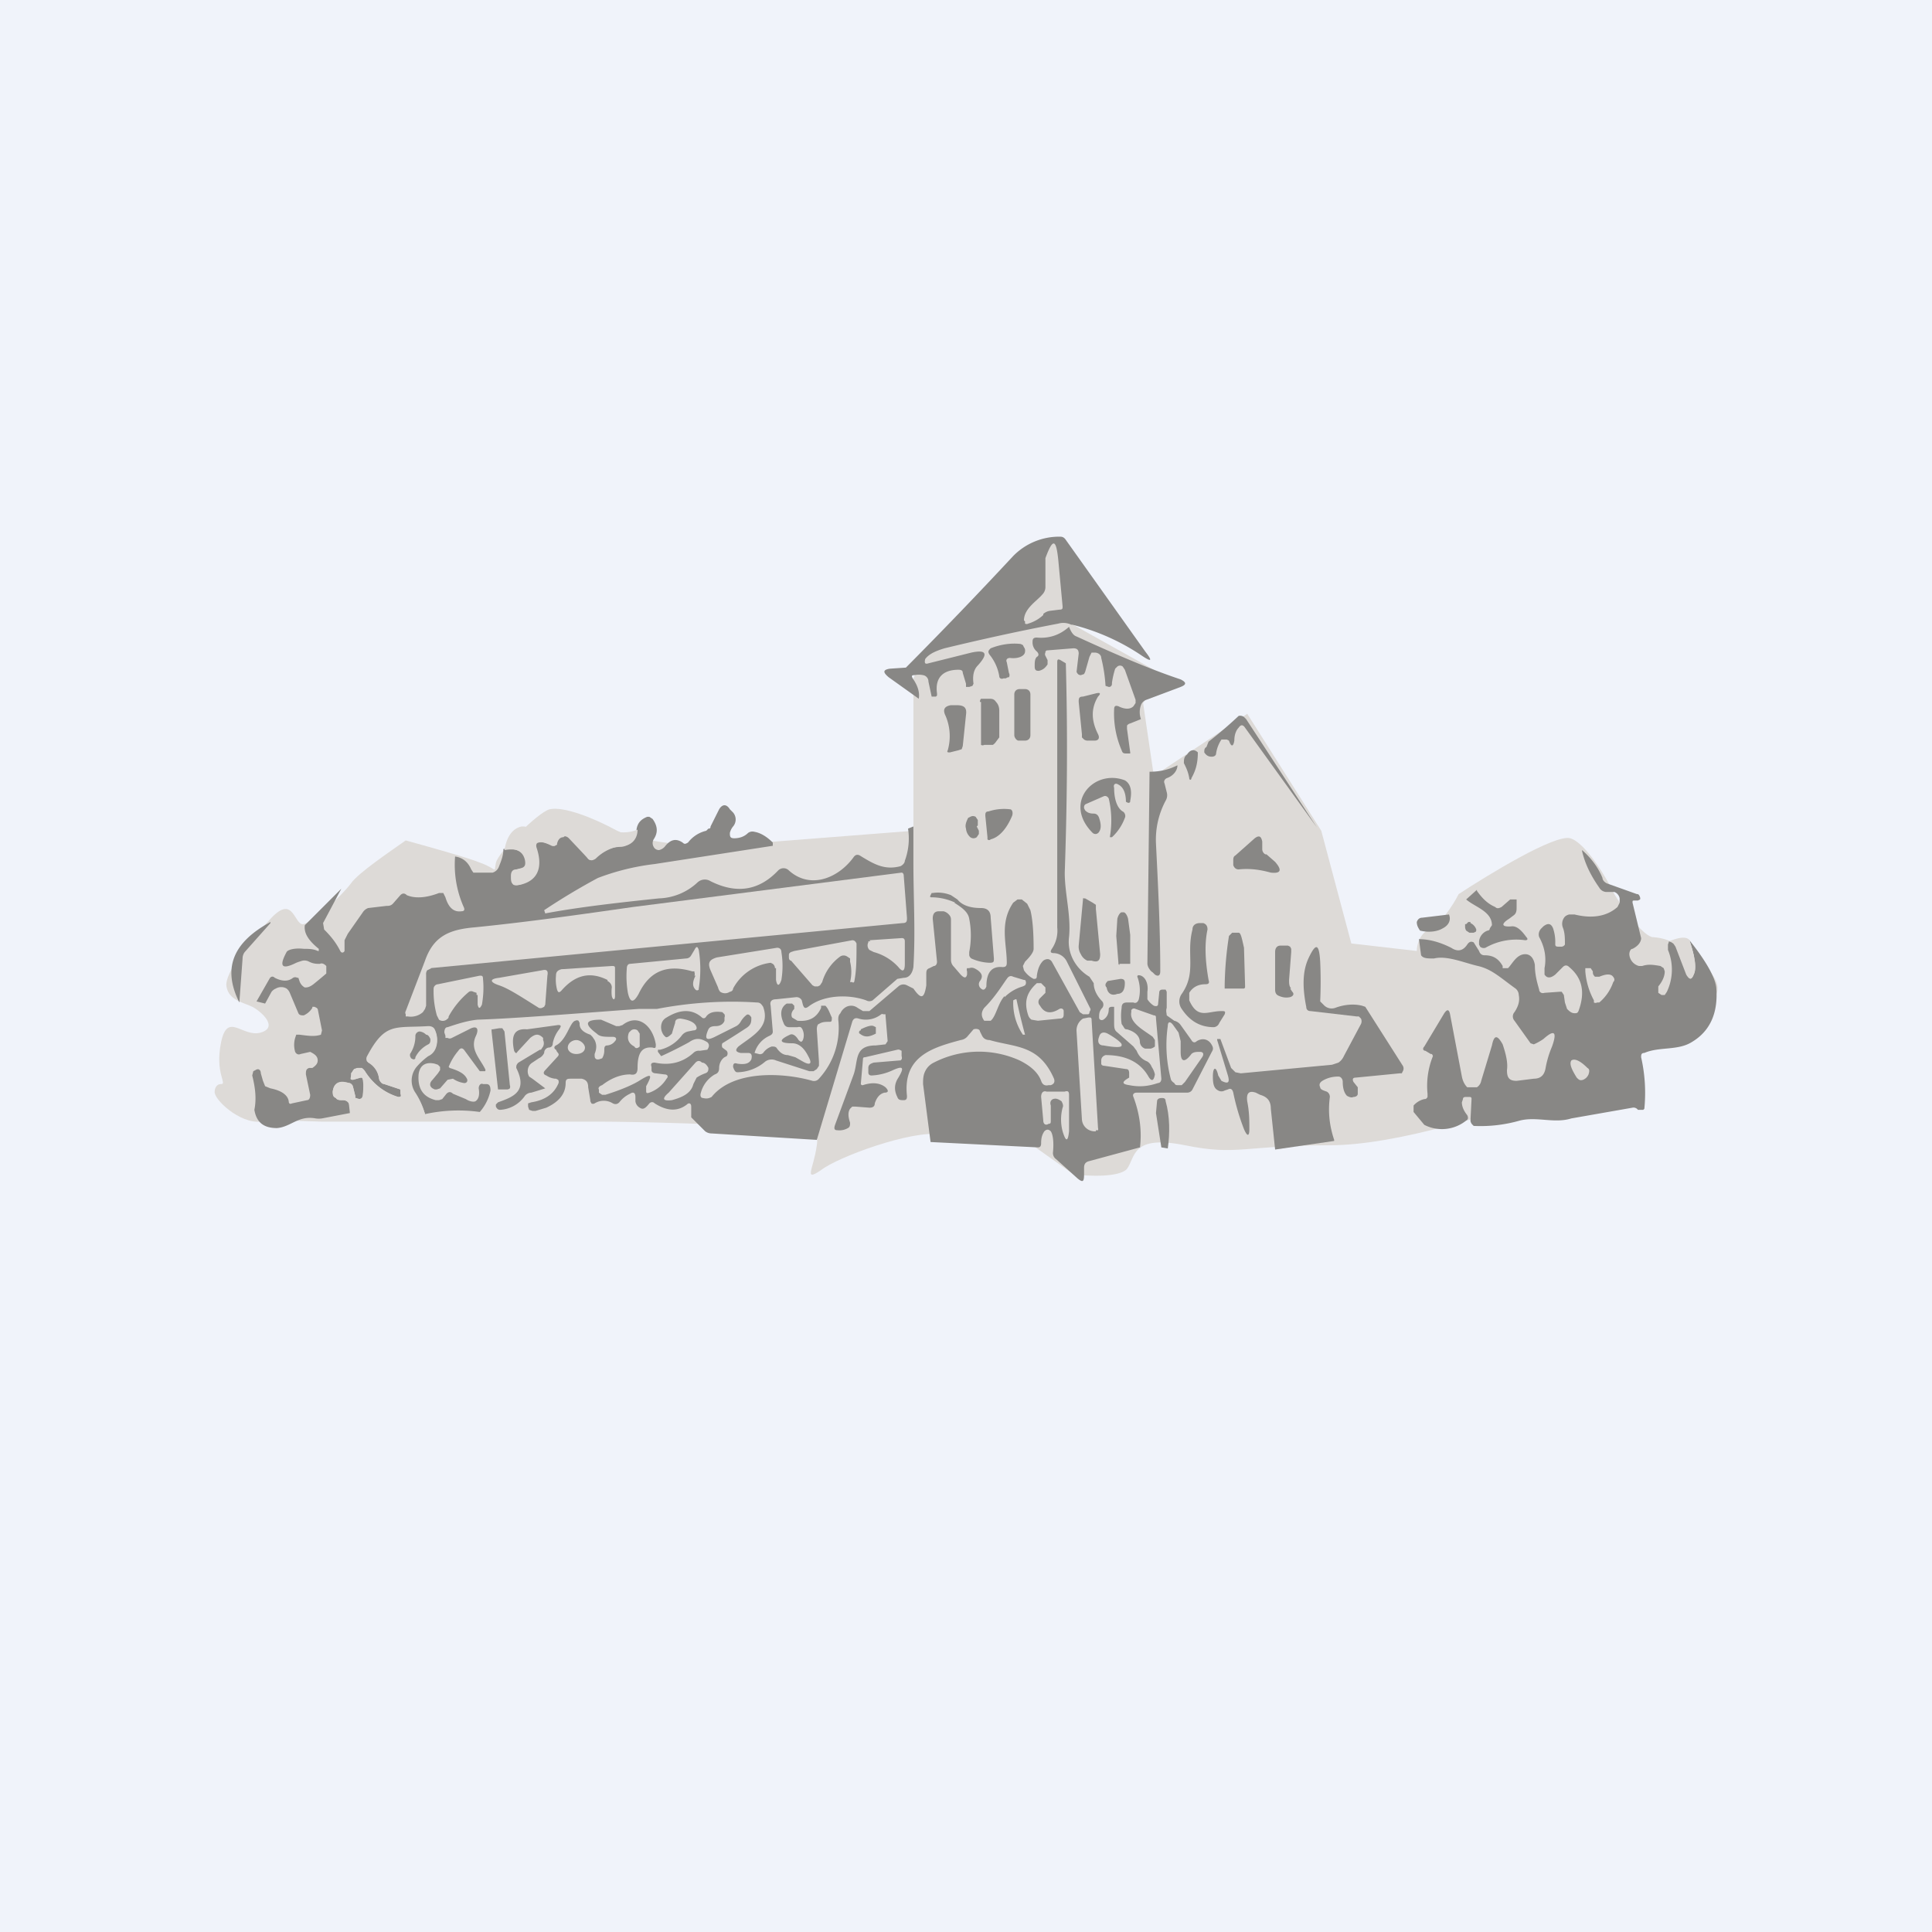
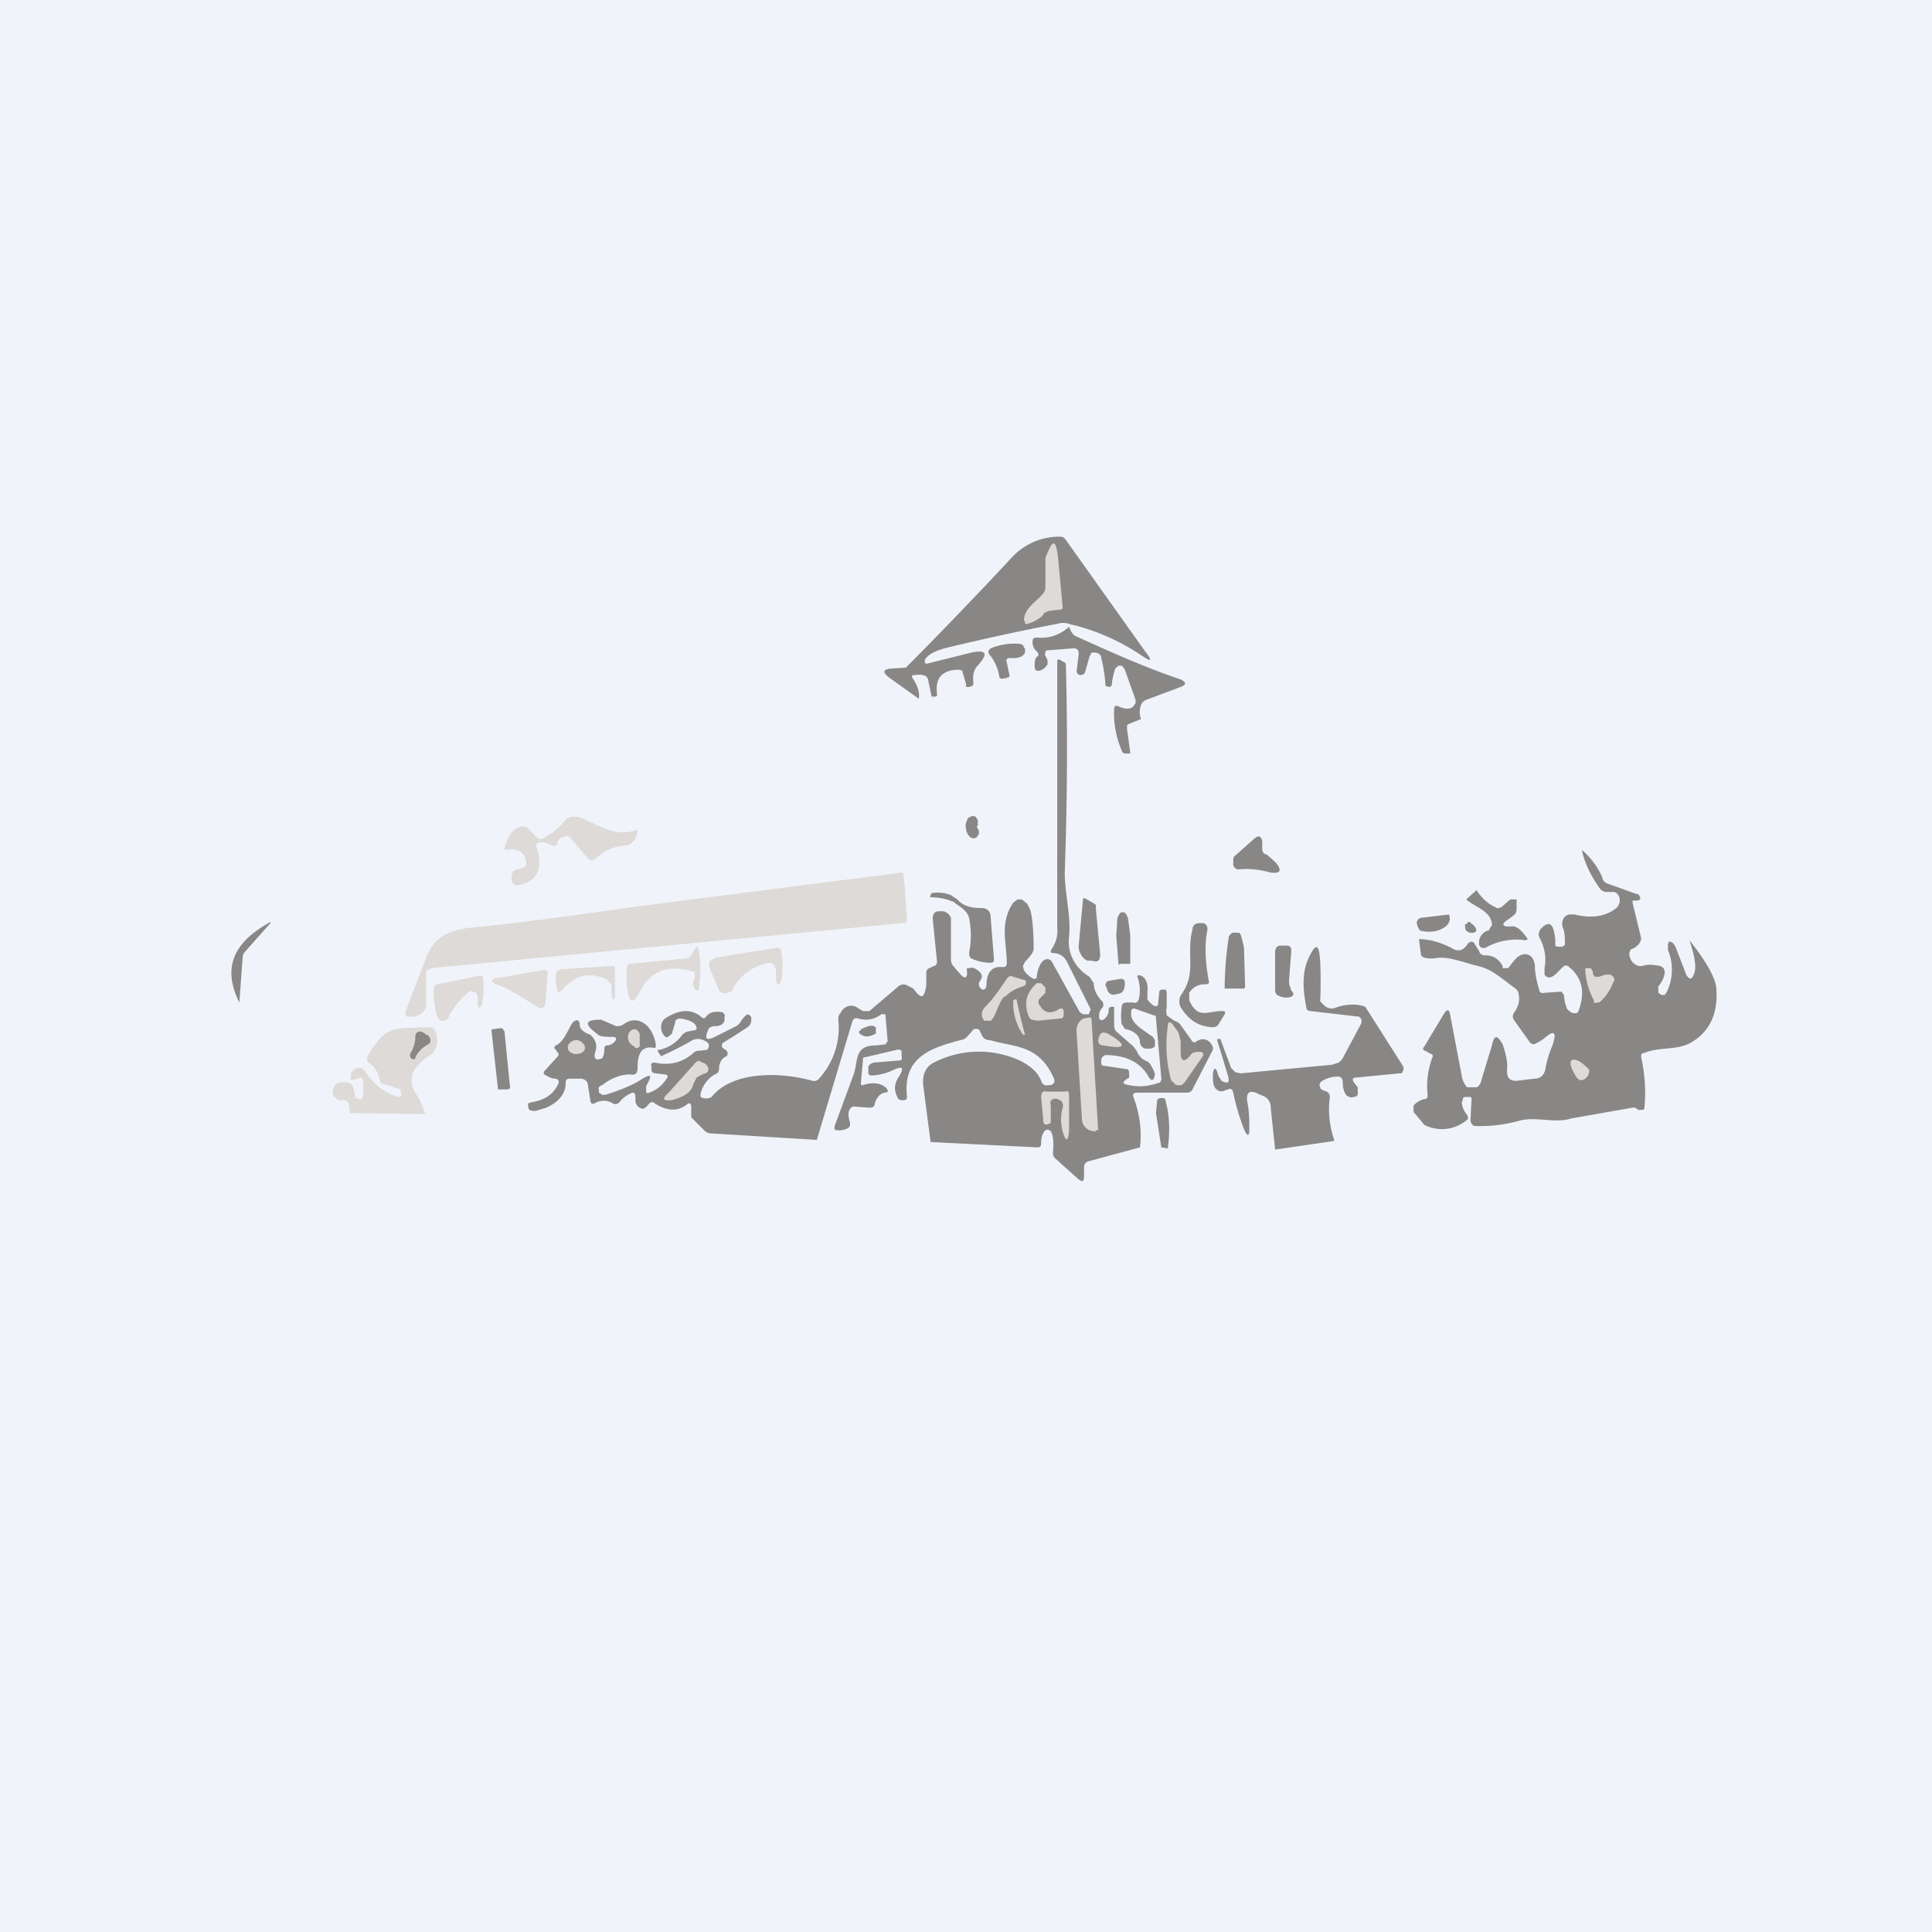
<svg xmlns="http://www.w3.org/2000/svg" width="18" height="18" viewBox="0 0 18 18">
  <path fill="#F0F3FA" d="M0 0h18v18H0z" />
-   <path d="M2.43 10.45c-.2.02-.44-.21-.43-.28 0-.02.01-.07.06-.07.06 0-.06-.1 0-.39.06-.29.2-.04.37-.09.17-.05 0-.2-.08-.24-.08-.04-.22-.06-.24-.19-.02-.12.21-.42.42-.64.21-.22.21.08.3.06.1-.03.35-.26.44-.38.07-.1.37-.3.51-.4.18.05.58.16.7.21.16.06.12.1.14 0 .02-.1.39-.47.5-.5.13-.03.41.08.63.2.18.09.63.14.84.15l1.92-.15V6.32l.14-.3 1.24-.26.86.48c.07.03-.03.22-.1.31l.1.68.87-.58.69 1.09.08.3.2.75.61.07c0-.05.02-.15.11-.2.1-.03.23-.23.28-.33.29-.19.9-.56 1.04-.52.14.04.34.37.41.52.08.13.25.37.35.4.13.01.24.04.48.26s.1.34 0 .35c-.08 0-1.04.58-1.51.87-.4.15-1.34.46-1.97.46-.8 0-.86.1-1.35 0-.5-.1-.46.11-.54.22-.07.08-.36.07-.5.05l-.38-.27c-.2 0-.66-.02-.82-.09-.2-.08-.9.16-1.12.3-.21.15-.1.02-.07-.21.04-.23-.26-.1-.46-.15-.2-.05-1.32-.07-1.55-.07H3c-.08 0-.36-.02-.57 0Z" fill="#DDDAD7" />
  <path d="M9.98 5.82a.17.17 0 0 0-.12-.01c-.42.08-.77.16-1.06.23-.1.03-.15.06-.18.1-.01.04 0 .05.03.04l.4-.1c.14-.03.16.01.06.12-.04.04-.05.1-.04.17l-.01.02-.03.01H9L9 6.37l-.03-.1c0-.02-.01-.03-.04-.03-.15 0-.22.08-.2.22v.02l-.01.01h-.04l-.03-.14a.06.06 0 0 0-.05-.06.2.2 0 0 0-.08 0c-.03 0-.03.01-.01.04.04.06.06.12.05.18l-.28-.2c-.06-.05-.05-.07.01-.08l.15-.01a44.8 44.8 0 0 0 1-1.04.6.6 0 0 1 .43-.18c.02 0 .04 0 .06.03l.74 1.04c.07.09.06.1-.03.04a2.03 2.03 0 0 0-.65-.29Z" fill="#888785" />
  <path d="M9.72 5.73a.35.35 0 0 1-.14.08.03.03 0 0 1-.03 0v-.02l-.01-.01c0-.11.12-.18.17-.24a.1.1 0 0 0 .03-.07V5.2c.07-.19.1-.18.12.02l.04.43c0 .02 0 .03-.03.03l-.08.01a.12.12 0 0 0-.07.03Z" fill="#DDDAD7" />
  <path d="M9.96 5.84c.02.05.04.08.07.09.35.16.67.3.97.4.06.03.05.05 0 .07l-.32.12a.08.08 0 0 0-.05.05.19.19 0 0 0 0 .13l-.1.04a.05.05 0 0 0-.03.02v.03l.03.22v.01h-.03c-.03 0-.04 0-.05-.03a.86.86 0 0 1-.07-.38c0-.03.01-.04.04-.03.06.03.11.03.14 0l.02-.03v-.03l-.1-.28-.02-.03a.04.04 0 0 0-.05 0l-.02.02a.8.8 0 0 0-.03.13c0 .02 0 .03-.02.04h-.01l-.03-.01a1.42 1.42 0 0 0-.04-.26c0-.03-.03-.05-.06-.05h-.03l-.02.04-.04.14-.01.02-.03.01c-.02 0-.03-.01-.04-.03l.02-.17c0-.04-.02-.05-.05-.05l-.25.02-.01.01v.01a.03.03 0 0 0 0 .03l.02.04v.04c-.02.03-.04.05-.08.06-.02 0-.04 0-.04-.04s0-.07.02-.09c.02-.01.02-.03 0-.05a.11.11 0 0 1-.04-.09c0-.03.01-.04.04-.04.11.01.21-.02.3-.1ZM9.38 6.17l.02.1a.04.04 0 0 1 0 .04h-.01l-.02.01h-.02c-.02.01-.04 0-.04-.02a.43.43 0 0 0-.09-.2c-.02-.03-.01-.04.01-.06.1-.04.2-.05.28-.04l.02.01.01.02a.05.05 0 0 1 .01.04c0 .04-.06.07-.14.06-.03 0-.04.02-.03.04Z" fill="#888785" />
  <path d="m10.62 10.69-.48.13c-.03.01-.04.03-.04.06v.06c0 .07-.01.08-.06.04l-.2-.18a.07.07 0 0 1-.03-.06c.01-.1 0-.17-.02-.2-.02-.02-.04-.02-.06 0-.02.03-.03.06-.03.11 0 .03-.01.04-.03.04l-1-.05-.07-.54c0-.04 0-.08.02-.12a.17.17 0 0 1 .08-.08.92.92 0 0 1 .8-.02c.1.05.17.11.2.19.01.03.03.05.07.04h.02c.03-.01.04-.03.03-.06-.14-.32-.36-.29-.6-.36-.04 0-.06-.02-.07-.04l-.02-.04c0-.02-.03-.03-.06-.02l-.06.07a.1.1 0 0 1-.06.03c-.26.07-.54.15-.5.52 0 .02 0 .04-.03.04s-.05 0-.06-.03c-.03-.06-.03-.12.01-.18.06-.1.04-.11-.05-.07a.52.52 0 0 1-.2.05c-.02 0-.03-.01-.03-.03v-.04c0-.03.02-.04.05-.05l.24-.02h.01l.01-.01a.04.04 0 0 0 0-.03v-.05l-.02-.01a.04.04 0 0 0-.02 0l-.3.07c-.01 0-.02 0-.02.02l-.02.23a.02.02 0 0 0 .01.01h.01c.09-.03.16-.02.21.02.03.03.03.05-.01.05-.04.01-.07.04-.09.1 0 .03-.02.04-.05.04l-.13-.01h-.03l-.02.02c-.02.03-.02.07 0 .13 0 .02 0 .04-.02.05a.16.16 0 0 1-.1.02c-.03 0-.03-.02-.02-.05l.17-.46c.05-.13 0-.28.21-.28l.09-.01.02-.03-.02-.24v-.01h-.02a.02.02 0 0 0-.02 0 .23.23 0 0 1-.21.04c-.03-.01-.05 0-.06.03l-.33 1.1-.98-.06a.1.1 0 0 1-.06-.02l-.13-.13v-.1c0-.03-.02-.04-.04-.02-.09.07-.19.06-.3-.01-.02-.02-.04-.01-.05 0-.04.05-.06.06-.09.04a.08.08 0 0 1-.04-.06v-.04c0-.04-.02-.05-.05-.03a.27.27 0 0 0-.1.08c-.02.02-.04.02-.06.01a.16.16 0 0 0-.17 0 .03.03 0 0 1-.03 0l-.01-.02v-.01l-.02-.12c0-.05-.02-.07-.06-.08h-.1c-.03 0-.05 0-.05.04 0 .09-.05.17-.18.23l-.1.03h-.03l-.03-.01-.01-.03v-.03l.03-.01c.13-.02.21-.08.25-.17a.04.04 0 0 0 0-.04l-.02-.01h-.01a.18.18 0 0 1-.08-.03c-.03-.01-.03-.03-.01-.05l.11-.12c.02-.02.02-.03 0-.05l-.01-.02c-.02-.01-.02-.03 0-.04.1-.05.13-.22.18-.23a.03.03 0 0 1 .03 0l.01.02v.01c0 .05.04.08.1.1l.02.02.02.03c.02.04.02.08 0 .13 0 .03 0 .04.02.05h.02l.03-.01a.14.14 0 0 0 .02-.07c0-.03 0-.05.03-.05a.1.1 0 0 0 .07-.04c.02-.02.01-.04-.02-.04-.08 0-.12 0-.15-.03-.12-.09-.11-.13.04-.13l.14.06h.03l.03-.01c.14-.11.28 0 .31.18 0 .03 0 .04-.03.03-.1-.01-.14.05-.14.19 0 .05-.02.07-.07.06-.08 0-.17.03-.26.1-.03.01-.04.03-.03.04v.03l.03.02h.03c.16-.05.27-.1.33-.14.1-.06.11-.05.05.06v.04c0 .02 0 .03.03.02a.31.31 0 0 0 .16-.13c.02-.02.01-.04-.02-.04L6.11 10c-.02 0-.04-.01-.04-.03v-.03c-.01-.03 0-.04.03-.04.14.03.26 0 .36-.09a.07.07 0 0 1 .06-.02l.07-.01c.02-.03.02-.05 0-.07-.05-.03-.1-.05-.17 0a3.65 3.65 0 0 1-.26.13l-.03-.04a.02.02 0 0 1 0-.01v-.01h.02a.36.36 0 0 0 .2-.13.1.1 0 0 1 .06-.04l.05-.01c.03 0 .04-.02.02-.05-.02-.03-.07-.05-.14-.06-.03 0-.05.01-.05.04a4.01 4.01 0 0 0-.03.1c-.03.03-.05.04-.06.03a.1.1 0 0 1-.03-.04.12.12 0 0 1 0-.1.1.1 0 0 1 .04-.04c.13-.08.24-.08.33 0 .01.01.03.01.04-.01.03-.04.08-.05.15-.04l.01.01.01.01a.04.04 0 0 1 0 .03v.03c-.01.03-.04.05-.08.05s-.06.01-.07.03c-.04.09-.02.11.06.07l.2-.1a.11.11 0 0 0 .04-.04.22.22 0 0 1 .05-.06c.02-.02.04 0 .05.02 0 .04 0 .07-.05.1a9.53 9.53 0 0 1-.22.14.05.05 0 0 0 0 .04l.04.03a.04.04 0 0 1 0 .05l-.02.01c-.03.02-.05.06-.05.1 0 .03-.01.05-.04.06a.28.28 0 0 0-.13.17c-.01.03 0 .05.02.05.04.01.06 0 .08-.01.2-.25.66-.23.94-.15a.06.06 0 0 0 .06-.02.7.7 0 0 0 .18-.55c0-.02 0-.04.02-.06a.12.12 0 0 1 .04-.05.1.1 0 0 1 .12 0l.05.03h.06l.27-.23a.07.07 0 0 1 .08-.01l.06.03c.07.1.1.1.12-.03v-.1c0-.03 0-.05.03-.06L8.7 9c.02 0 .03-.02.03-.04l-.04-.4c0-.05.02-.07.06-.07h.04a.1.1 0 0 1 .05.03c.02.02.02.04.02.05v.37c0 .03.01.05.03.07l.06.07c.03.03.05.04.06 0v-.03a.04.04 0 0 1 0-.03h.02c.03-.01.05 0 .08.02.04.03.05.06.02.1a.05.05 0 0 0 .01.07c.02.02.04.01.05-.02 0-.13.05-.19.15-.18.03 0 .04-.01.04-.04 0-.18-.07-.37.06-.56l.04-.03h.04l.05.04.03.06c.02.08.03.2.03.36 0 .03-.03.07-.08.12L9.53 9l.01.04c.02.03.05.06.09.08.02 0 .03 0 .03-.03.01-.07.03-.11.06-.14.03-.02.06-.02.08.01l.26.47.03.02h.05l.01-.01v-.01l.01-.02V9.4l-.22-.44a.14.14 0 0 0-.12-.08c-.03 0-.04-.01-.02-.04a.3.3 0 0 0 .05-.2V6.17c0-.03.01-.03.03-.02l.05.03c.02.72.01 1.37-.01 1.95 0 .2.06.4.04.6-.02.16.07.3.19.37l.04.06c0 .07.04.13.08.17a.05.05 0 0 1 0 .06c-.03.03-.03.06-.03.09 0 .02.02.03.04.02.03-.02.05-.05.05-.1 0-.01.01-.02.03-.02h.02v.15c0 .03 0 .06.02.08l.16.14.03.04c.02.05.05.08.1.1a.1.1 0 0 1 .04.05.2.2 0 0 1 .03.07c-.01.06-.03.07-.06.02-.08-.14-.22-.2-.4-.2-.03.01-.04.03-.04.05v.03c0 .01.01.02.03.02l.2.03c.02 0 .03.01.03.04v.04c-.07.04-.07.06 0 .07.1.02.18.01.27-.02.02 0 .03-.02.03-.04l-.05-.56c0-.02 0-.03-.02-.03l-.17-.06a.03.03 0 0 0-.03 0l-.01.01v.02c-.02.1.12.17.2.23l.02.03v.06a.1.1 0 0 1-.04.02h-.05a.07.07 0 0 1-.05-.06c0-.06-.05-.1-.12-.12-.01 0-.02 0-.03-.02l-.02-.03a.52.52 0 0 1 0-.15c0-.04.02-.05.05-.05h.06c.02.01.04 0 .05-.03a.36.36 0 0 0-.01-.2c-.01-.02 0-.03.03-.02.05.02.07.09.06.15v.07a.2.2 0 0 0 .06.06c.03.01.04 0 .04-.02l.01-.1c0-.02.01-.03.03-.03h.03l.01.02v.15c-.01.03 0 .05 0 .07l.07.05a.1.1 0 0 1 .06.04l.1.14c.01.02.03.03.05.01.05-.03.1-.02.13.02.02.03.03.05.01.08l-.18.35c-.01.02-.03.03-.05.03h-.47c-.03 0-.04.02-.03.04.06.16.08.32.06.48Z" fill="#888785" />
-   <path d="M9.55 6.42H9.5c-.03 0-.05.02-.05.05v.38c0 .02.02.05.04.05h.06c.03 0 .05-.02.05-.05v-.38c0-.03-.02-.05-.05-.05ZM10.23 6.84c.02.04 0 .06-.03.06h-.06a.06.06 0 0 1-.04-.01l-.02-.02v-.03l-.03-.3c0-.03 0-.05.04-.05l.12-.03c.04-.01.05 0 .02.03-.06.1-.07.21 0 .35ZM9.13 6.54a.04.04 0 0 1 .01-.03h.07c.03 0 .05 0 .07.03.02.02.03.05.03.08v.25l-.03.04a.1.1 0 0 1-.03.03h-.08a.03.03 0 0 1-.03 0v-.4ZM8.83 6.99a.48.48 0 0 0-.02-.32c-.03-.06-.01-.09.05-.1h.05c.07 0 .1.02.09.09l-.03.29-.01.03-.03.01-.08.02c-.02 0-.03 0-.02-.02ZM12.27 7.71l-.67-.93c-.02-.03-.04-.03-.06 0-.02.02-.04.06-.04.12-.01.06-.03.06-.05 0l-.02-.01h-.05a.32.32 0 0 0-.05.13c0 .02-.02.03-.04.03-.03 0-.05-.01-.07-.04 0-.02 0-.04.02-.05l.02-.05a3.9 3.9 0 0 0 .28-.24.06.06 0 0 1 .05.01l.02.02.66 1.01ZM11.16 7.01c0 .1-.02.17-.06.24 0 .02-.02.02-.02 0-.01-.06-.03-.1-.05-.14 0-.03 0-.06.03-.08.03-.05.07-.05.1-.02ZM10.97 7.13c0 .05-.04.1-.1.12-.02.01-.03.03-.02.05l.02.08a.1.1 0 0 1-.01.08.77.77 0 0 0-.09.4c.02.4.04.8.04 1.19 0 .04-.02.05-.05.03l-.02-.02a.09.09 0 0 1-.03-.03.1.1 0 0 1-.02-.05l.02-1.79c.1 0 .18-.02.26-.06ZM10.11 7.55c.02.02.04.03.08.03.02 0 .04.01.05.04.02.06.02.1 0 .13a.04.04 0 0 1-.03.02.04.04 0 0 1-.03-.01c-.28-.28.01-.6.3-.49.05.03.07.09.05.19 0 .01 0 .02-.02.02l-.02-.01c0-.09-.03-.14-.07-.16-.03-.02-.05 0-.04.03 0 .11.03.19.08.22.02.01.03.04.02.06a.46.46 0 0 1-.12.18h-.02a.89.89 0 0 0-.01-.36c-.01-.02-.03-.03-.05-.02l-.16.07a.03.03 0 0 0-.02.03v.01l.01.02ZM7.2 7.86v.02l-1.1.17a2.2 2.2 0 0 0-.53.13 6.17 6.17 0 0 0-.5.3l.01.03c.32-.06.68-.1 1.06-.14a.55.55 0 0 0 .36-.15.1.1 0 0 1 .12-.01c.24.12.45.09.63-.1a.07.07 0 0 1 .1 0c.2.18.46.07.6-.12.02-.03.04-.03.06-.02.13.08.23.14.38.1.02-.01.04-.03.04-.05a.6.6 0 0 0 .03-.3l.05-.02v.34c0 .33.02.64 0 .97-.01.06-.04.1-.09.1l-.06.01-.23.2a.06.06 0 0 1-.06 0c-.17-.06-.4-.05-.54.06-.03.02-.04.01-.05-.02l-.01-.04c-.01-.02-.03-.03-.05-.03l-.19.02c-.04 0-.06.02-.05.06l.02.24c0 .02-.01.03-.03.04a.25.25 0 0 0-.14.16l.04.01a.04.04 0 0 0 .04-.01.16.16 0 0 1 .08-.06c.02 0 .04 0 .05.02.03.04.06.06.1.06l.07.02.07.04c.07.04.09.02.05-.05-.04-.08-.09-.12-.15-.12-.12 0-.13-.03-.02-.08.02-.01.05 0 .08.05.02.02.03.02.04 0a.12.12 0 0 0 0-.09.06.06 0 0 0-.02-.03.05.05 0 0 0-.03 0h-.08c-.02 0-.04-.01-.05-.04-.04-.09-.02-.15.03-.18h.05l.02.02v.03c-.03.03-.03.06-.02.08l.05.03c.11.01.18-.03.22-.12v-.02h.04c.03.03.04.07.06.11 0 .03 0 .04-.02.04-.04 0-.07 0-.1.02-.01 0-.02.02-.02.05l.02.3v.04l-.02.03-.03.02h-.04l-.31-.1a.1.1 0 0 0-.1.01.41.41 0 0 1-.26.1c-.02 0-.03-.02-.04-.05 0-.03.01-.04.04-.03.07.01.11 0 .13-.04.01-.04 0-.06-.03-.06H6.9c-.05-.01-.05-.03-.02-.06.13-.1.3-.18.23-.37-.02-.03-.03-.04-.06-.04-.3-.02-.62 0-.93.06h-.17c-.68.05-1.18.09-1.5.1-.1.01-.19.04-.28.07-.02 0-.03.02-.03.05l.01.03v.02h.02a.04.04 0 0 0 .04 0l.16-.08c.07-.04.1-.01.06.07-.05.12.04.2.09.3a.02.02 0 0 1 0 .02h-.05l-.14-.19c-.02-.03-.04-.03-.06 0a.54.54 0 0 0-.09.15l.01.01c.1.03.14.06.16.1a.03.03 0 0 1 0 .03.03.03 0 0 1-.03.01.25.25 0 0 1-.1-.04l-.05.01-.07.08-.03.01h-.02l-.02-.01c-.03-.02-.03-.05 0-.08l.05-.06.02-.03v-.03l-.02-.02-.03-.01c-.09-.02-.14.02-.15.1-.01.13.04.21.16.24h.03l.03-.01.04-.05c.02-.02.04-.02.06 0l.12.05c.03.02.07.03.09.02.03-.02.04-.06.03-.12 0-.03.02-.05.04-.04h.03c.03 0 .04.02.04.06a.44.44 0 0 1-.1.2 1.44 1.44 0 0 0-.51.02.7.7 0 0 0-.1-.2.2.2 0 0 1 .02-.26.65.65 0 0 1 .11-.09c.09-.05.1-.16.06-.24-.01-.02-.03-.03-.06-.03-.31.02-.4-.04-.57.28a.05.05 0 0 0 0 .05l.02.01a.2.2 0 0 1 .09.14c0 .03.02.05.05.06l.15.05v.04c.01.03 0 .03-.02.03a.56.56 0 0 1-.31-.24.07.07 0 0 0-.03-.03h-.04l-.03.01a.07.07 0 0 0-.02.04l-.01.03c0 .02 0 .03.02.03l.07-.02h.02v.02h.01l-.01.15-.01.02-.02.01h-.02l-.02-.01v-.02l-.02-.08c0-.02-.02-.04-.04-.04-.09-.03-.14 0-.15.08 0 .03 0 .05.03.06.01.02.04.02.06.02.03 0 .05.01.06.03.01.03.02.06.01.09l-.26.05a.2.2 0 0 1-.06 0c-.16-.03-.23.08-.36.09-.12 0-.19-.05-.21-.17.02-.1.01-.2-.02-.32l.01-.04.02-.01c.03-.02.05 0 .05.03l.02.07.02.05.05.02c.1.02.16.06.17.12 0 .02.01.03.03.02l.14-.03c.02 0 .03-.02.03-.05l-.04-.19c0-.03 0-.05.03-.06h.03c.03-.02.05-.04.05-.07 0-.04-.03-.06-.07-.08l-.09.02c-.02.01-.04 0-.05-.02a.23.23 0 0 1 0-.13l.01-.03h.03c.08.01.14.02.2 0L3 9.6l-.04-.2-.01-.01-.02-.01h-.02v.01a.18.18 0 0 1-.08.07c-.02 0-.04 0-.05-.02l-.08-.19a.1.1 0 0 0-.03-.04.1.1 0 0 0-.1 0 .1.1 0 0 0-.04.03l-.06.11-.08-.02.12-.21c.01-.02.03-.03.05-.01.06.03.12.04.17 0a.04.04 0 0 1 .04 0h.01l.01.03c.01.03.03.05.05.06.02 0 .04 0 .08-.03a4.71 4.71 0 0 0 .12-.1V9c-.02-.02-.04-.03-.06-.02-.03 0-.06 0-.1-.02a.09.09 0 0 0-.06-.01.58.58 0 0 0-.06.02c-.14.07-.16.03-.09-.1.01-.02.07-.04.16-.03.04 0 .09 0 .13.02h.01v-.02c-.1-.08-.14-.15-.13-.22l.34-.34-.17.32.01.06c.06.06.11.12.15.2.01.02.03.02.04 0v-.1l.03-.06.14-.2a.1.1 0 0 1 .05-.04l.17-.02c.02 0 .04 0 .06-.02l.07-.08c.02-.02.04-.02.06 0 .07.03.17.03.3-.02h.04l.02.04c.03.1.08.14.15.13.03 0 .03-.02.02-.04a.97.97 0 0 1-.08-.47c.07.01.12.05.15.12l.02.03h.18c.03-.01.05-.03.06-.06.02-.05.04-.1.04-.16.12-.01.18.02.2.1.01.05 0 .07-.04.08l-.04.01c-.04 0-.05.03-.05.06 0 .04 0 .06.02.08.01.01.03.01.07 0 .15-.05.2-.16.14-.34-.01-.03 0-.05.02-.05.03-.01.07 0 .13.03a.03.03 0 0 0 .02 0h.01l.01-.02c.01-.04.03-.06.06-.07.02 0 .04 0 .06.02l.17.18c.02.03.04.03.07 0 .06-.06.15-.1.25-.1.08-.01.14-.07.14-.16.01-.07.05-.1.1-.12h.02l.03.02c.05.07.05.13.01.19a.07.07 0 0 0 0 .07c.01.02.03.03.05.03a.1.1 0 0 0 .06-.04c.05-.06.1-.07.16-.03.02.02.03.01.05 0a.3.3 0 0 1 .17-.11l.02-.02c.01 0 .02 0 .02-.02l.08-.16c.03-.05.07-.05.1 0l.03.03a.1.1 0 0 1 0 .13.15.15 0 0 0-.03.06c0 .03 0 .05.04.05s.09-.01.13-.05a.07.07 0 0 1 .06-.01c.06.01.12.05.17.1ZM9.2 7.8l-.02-.2c0-.02 0-.04.03-.04a.46.46 0 0 1 .2-.02c.02 0 .03.03.02.06-.05.12-.12.2-.2.22a.02.02 0 0 1-.03 0V7.8Z" fill="#888785" />
  <path d="M5.94 7.73c0 .09-.06.15-.14.15a.42.42 0 0 0-.25.12c-.03.02-.05.02-.07 0l-.17-.2c-.02-.01-.04-.02-.06 0-.03 0-.05.02-.06.06v.01l-.02.01a.03.03 0 0 1-.02 0c-.06-.03-.1-.04-.13-.03-.02 0-.03.02-.02.05.06.18.01.3-.14.34-.04.01-.06.01-.07 0-.02-.02-.03-.04-.02-.08 0-.03.01-.05.05-.06l.04-.01c.04-.01.05-.03.04-.07-.02-.09-.08-.12-.2-.1.02-.12.07-.2.16-.22.03 0 .05 0 .06.02L5 7.8c.02.02.04.02.06.01a.6.6 0 0 0 .2-.16.12.12 0 0 1 .06-.04h.07c.18.07.34.2.55.12Z" fill="#DDDAD7" />
  <path d="m9.1 7.7.02.04v.03l-.02.03a.05.05 0 0 1-.06 0A.12.12 0 0 1 9 7.72c-.01-.03 0-.06.02-.1l.02-.01a.05.05 0 0 1 .05 0l.02.03v.05ZM11.8 7.96l.08.07c.07.08.05.11-.04.1-.11-.03-.2-.04-.3-.03-.02 0-.04-.01-.05-.04v-.04c0-.02 0-.04.02-.05l.18-.16c.04-.03.06-.02.07.03v.07c0 .02.01.04.03.05ZM14.74 7.92c.08.07.15.16.19.26 0 .02.02.04.04.05l.28.1c.01 0 .02 0 .03.03a.03.03 0 0 1 0 .02l-.02.01h-.03c-.02 0-.02 0-.02.02l.08.33c0 .03-.02.07-.08.1-.02 0-.03.03-.03.05a.12.12 0 0 0 .09.11h.03c.06-.02.11-.01.17 0l.03.02.01.03c0 .03-.01.08-.06.14v.06l.03.02h.03l.02-.03a.48.48 0 0 0 .01-.39V8.8l.01-.03a.1.1 0 0 1 .04.02l.02.03.1.26c.03.05.05.05.07 0 .03-.06.01-.17-.04-.32.16.2.24.35.25.44.02.24-.06.41-.23.51-.13.08-.3.04-.44.1-.03 0-.03.02-.03.04a1.5 1.5 0 0 1 .03.48l-.01.01h-.05a.05.05 0 0 0-.05-.02l-.57.1c-.16.05-.32-.02-.48.02a1.33 1.33 0 0 1-.43.05l-.01-.01a.06.06 0 0 1-.02-.04l.01-.2c0-.01 0-.02-.02-.02h-.03c-.01 0-.03 0-.03.02l-.01.03c0 .03.01.07.05.12.01.02.01.04-.01.05a.36.36 0 0 1-.39.04l-.1-.12v-.06a.19.19 0 0 1 .1-.06c.01 0 .02 0 .03-.02v-.03a.74.74 0 0 1 .05-.35.04.04 0 0 0-.01-.02h-.01l-.05-.03c-.02 0-.03-.02-.01-.04l.18-.3c.03-.05.05-.05.06 0l.11.58c.01.05.03.08.05.1h.09a.09.09 0 0 0 .04-.06l.1-.33c.02-.1.05-.1.1-.01.03.09.05.17.04.24 0 .07.02.1.09.1l.16-.02c.07 0 .1-.04.11-.1a.93.93 0 0 1 .06-.2c.05-.14.02-.16-.08-.07a.53.53 0 0 1-.09.05l-.03-.01-.15-.21a.06.06 0 0 1 0-.08c.04-.06.05-.11.04-.16a.08.08 0 0 0-.03-.06c-.14-.1-.22-.18-.35-.21-.13-.03-.29-.1-.41-.07-.06 0-.1 0-.12-.03l-.02-.15c.1 0 .2.03.3.08.06.04.11.03.15-.03.02-.03.04-.03.06-.02l.05.08c.01.03.03.04.05.04.08 0 .13.03.17.1v.02h.05c.04-.04.08-.13.16-.13.05 0 .08.04.09.1 0 .09.02.16.04.23 0 .02.02.04.05.03l.14-.01h.02l.02.03.01.07.02.06c.02.02.04.04.07.04.02 0 .03 0 .04-.03.06-.17.03-.3-.09-.4-.02-.02-.04-.02-.06 0l-.07.07c-.05.04-.08.03-.1 0v-.06c.02-.1 0-.2-.05-.29-.01-.03 0-.06.02-.08l.02-.02c.04-.03.07-.03.09.02a.4.4 0 0 1 .02.14c0 .02 0 .03.03.03h.03a.04.04 0 0 0 .03-.02V8.8c0-.06 0-.11-.02-.16a.1.1 0 0 1 .02-.1.09.09 0 0 1 .04-.02h.05c.16.04.3.02.4-.07l.02-.04v-.04a.08.08 0 0 0-.02-.04.07.07 0 0 0-.03-.02h-.08a.08.08 0 0 1-.06-.04c-.07-.1-.13-.21-.16-.34Z" fill="#888785" />
  <path d="m4.02 9.02-.04.02a.06.06 0 0 0-.01.04v.29l-.01.03-.02.03a.17.17 0 0 1-.14.04h-.02v-.02a.03.03 0 0 1 0-.03l.18-.47c.08-.23.23-.29.46-.31.5-.05.99-.12 1.48-.19l2.5-.32c.01 0 .02.01.02.03l.03.39c0 .03 0 .05-.04.05l-4.4.42Z" fill="#DDDAD7" />
  <path d="M8.9 8.41a.53.53 0 0 0-.22-.05c-.01 0-.02 0-.01-.02l.01-.02h.01c.06-.01.12 0 .17.02l.06.04c.04.05.11.08.22.08.06 0 .09.03.09.09l.03.38c0 .03 0 .04-.04.04a.45.45 0 0 1-.17-.04.05.05 0 0 1-.02-.03v-.03c.02-.1.02-.21 0-.31-.01-.06-.06-.1-.14-.15ZM13.76 8.3c.05.07.1.12.17.15.02.02.04.01.06 0l.08-.07h.06v.07c0 .03 0 .06-.03.08l-.04.03c-.08.05-.07.08.03.07.04 0 .08.03.13.1.02.02.01.03-.01.03a.58.58 0 0 0-.37.07.05.05 0 0 1-.05-.01l-.01-.02v-.03a.12.12 0 0 1 .08-.1s.02 0 .02-.02l.02-.03c0-.13-.16-.17-.24-.24l.1-.09ZM10.11 8.37l.07.04.03.02v.04l.04.42c0 .06-.02.08-.08.06h-.04a.12.12 0 0 1-.06-.06.13.13 0 0 1-.02-.08l.04-.43v-.01a.01.01 0 0 1 .01 0h.01ZM10.43 8.99a.02.02 0 0 1-.01-.01v-.01l-.02-.25.01-.16c.01-.04.03-.06.04-.06h.02c.01 0 .03.02.04.06l.02.15v.25a.02.02 0 0 1 0 .01v.01H10.43ZM13.5 8.52c.02.05 0 .1-.06.13-.05.03-.13.04-.21.02-.02-.03-.03-.05-.03-.08.01-.03.03-.04.05-.04l.25-.03Z" fill="#888785" />
  <path d="M13.7 8.6a.1.1 0 0 1 .05.05.03.03 0 0 1 0 .03l-.02.01h-.04l-.03-.02a.07.07 0 0 1-.01-.04v-.02h.01l.02-.02h.02ZM2.52 8.6l-.24.27a.1.1 0 0 0-.02.06l-.03.41c-.16-.32-.06-.56.29-.75ZM11.08 9.32c.08.18.17.1.3.1.03 0 .04 0 .03.03l-.05.08a.06.06 0 0 1-.05.04c-.12 0-.22-.05-.3-.17a.12.12 0 0 1 0-.14c.14-.2.04-.37.1-.6 0-.04.03-.06.07-.06h.03c.03.01.04.03.04.06-.03.14-.02.3.01.47.01.03 0 .04-.03.04-.07 0-.12.03-.15.08v.07ZM11.43 9.21h-.02v-.03a3.27 3.27 0 0 1 .04-.46l.03-.03h.06c.02 0 .03.05.05.14l.01.35v.02a.02.02 0 0 1-.01.01h-.16Z" fill="#888785" />
-   <path d="M15.74 8.76c.05.15.07.26.04.32-.02.05-.04.05-.06 0a2.12 2.12 0 0 1-.1-.26.06.06 0 0 0-.03-.03.1.1 0 0 0-.04-.02c.1-.04.17-.05.2 0ZM7.92 8.95v-.02l-.03-.02a.06.06 0 0 0-.06 0 .45.45 0 0 0-.17.24l-.02.03-.02.01h-.03l-.02-.01-.2-.23c-.01 0-.02-.01-.02-.03V8.9c0-.01 0-.02.02-.03l.03-.01.54-.1c.02 0 .03.01.04.03 0 .14 0 .25-.02.35 0 .01-.01.02-.02.01h-.02a.4.4 0 0 0 0-.19ZM8.1 8.76l.3-.02c.01 0 .03 0 .03.03v.21c0 .07-.02.08-.06.03a.48.48 0 0 0-.23-.14l-.04-.02a.06.06 0 0 1-.01-.07v-.01h.02Z" fill="#DDDAD7" />
  <path d="m12.02 9.21.02.03c.02.02.01.04-.02.05a.16.16 0 0 1-.1-.01c-.03-.01-.04-.03-.04-.06v-.35c0-.04.02-.06.05-.06H12l.02.01.01.02v.03l-.02.26c0 .03 0 .06.02.08Z" fill="#888785" />
  <path d="M6.47 9.09a.04.04 0 0 0 0-.03v-.01h-.02c-.24-.07-.4 0-.5.21-.05.09-.08.08-.1-.01a.9.9 0 0 1-.01-.23c0-.02.01-.04.03-.04l.52-.05c.02 0 .04-.01.05-.03l.03-.05c.02-.04.03-.03.04 0a1.12 1.12 0 0 1 0 .36v.01a.02.02 0 0 1-.03 0c-.03-.03-.03-.07 0-.13ZM7.22 9.02a.05.05 0 0 0-.02-.04H7.2l-.02-.01a.46.46 0 0 0-.35.24c0 .02-.02.03-.03.03a.08.08 0 0 1-.09 0 .09.09 0 0 1-.02-.04l-.07-.16c-.03-.07-.01-.1.06-.12l.56-.09c.02 0 .04.01.04.04a.8.8 0 0 1 0 .26c-.02.06-.04.06-.05 0v-.11Z" fill="#DDDAD7" />
  <path d="m12.43 10.63-.55.08-.04-.38c0-.07-.03-.11-.1-.13l-.04-.02c-.06-.02-.09 0-.08.08.02.1.02.18.02.26 0 .07-.02.07-.05 0a2.1 2.1 0 0 1-.1-.34c-.01-.04-.03-.04-.05-.03l-.03.01a.06.06 0 0 1-.06 0c-.04-.02-.05-.06-.05-.13 0-.09.03-.1.05-.01l.03.05c.06.03.08.02.06-.05l-.1-.33v-.01h.03l.1.27.04.04.05.01.85-.08.06-.02a.14.14 0 0 0 .05-.06l.16-.3a.06.06 0 0 0 0-.05l-.02-.02h-.02l-.43-.05c-.03 0-.04-.02-.04-.04-.04-.2-.03-.34.02-.45.07-.15.1-.14.11.03a4.14 4.14 0 0 1 0 .37l.04.04a.1.1 0 0 0 .1.02c.08-.03.17-.04.25-.02l.03.01.35.55a.05.05 0 0 1 0 .05l-.01.02h-.02l-.41.04c-.03 0-.03.02-.02.04l.04.05v.06c0 .02-.02.03-.04.03-.02.01-.04 0-.06-.01-.03-.03-.04-.08-.04-.13 0-.03-.02-.05-.04-.05-.05 0-.1.01-.15.04-.03.02-.03.04-.02.06 0 .02.03.03.06.04.02.01.03.03.03.05-.02.15 0 .28.04.4Z" fill="#888785" />
  <path d="M5.66 9.13c-.16-.08-.3-.05-.43.1-.02.02-.03.02-.04-.01a.37.37 0 0 1-.01-.13c0-.04.02-.05.05-.06L5.7 9c.02 0 .03 0 .03.02v.26c0 .04-.02.04-.03 0a.33.33 0 0 1 0-.08c0-.03-.02-.05-.04-.06ZM14.9 9.1c.05-.02.09-.03.12-.01.02.02.03.04.01.06a.43.43 0 0 1-.13.19h-.02a.03.03 0 0 1-.03 0v-.02a.68.68 0 0 1-.08-.27v-.03h.05l.02.03c0 .02 0 .03.02.05h.05ZM5.02 9.39c-.16-.1-.28-.18-.37-.21-.09-.03-.09-.06 0-.07l.4-.07c.04-.01.06 0 .05.05l-.02.27-.01.02-.02.01a.04.04 0 0 1-.03 0ZM4.44 9.27v-.02l-.03-.01a.04.04 0 0 0-.04 0 .79.79 0 0 0-.19.23c0 .02-.01.02-.02.03a.06.06 0 0 1-.07 0l-.02-.04a.83.83 0 0 1-.03-.25c0-.02.02-.04.04-.04l.39-.08c.02 0 .03 0 .03.03.01.1 0 .18-.01.24-.02.04-.03.04-.04 0v-.09ZM9.36 9.28c-.06.06-.08.19-.13.23h-.06c-.03-.04-.03-.08 0-.12.1-.1.16-.2.21-.27.02-.03.04-.03.06-.02l.1.03h.01a.04.04 0 0 1 0 .05l-.02.01a.39.39 0 0 0-.17.1Z" fill="#DDDAD7" />
  <path d="m10.38 9.13.06-.01c.03 0 .04.01.04.04 0 .06-.02.1-.07.1-.05.02-.09 0-.1-.06-.02-.02-.01-.04.01-.06l.06-.01Z" fill="#888785" />
  <path d="M9.69 9.37c.04.07.1.08.18.03.02-.01.04 0 .04.02v.03c0 .03-.01.04-.04.04l-.2.02-.06-.01a.08.08 0 0 1-.03-.04c-.04-.12-.02-.21.08-.3h.04l.04.04v.05l-.05.05c-.02.02-.02.05 0 .07ZM9.46 9.49a.53.53 0 0 1-.02-.16v-.01l.02-.01h.01a6.03 6.03 0 0 0 .08.33h-.02a.53.53 0 0 1-.07-.15ZM10.23 10.51a.03.03 0 0 1 0 .02h-.02v.01a.12.12 0 0 1-.12-.07.12.12 0 0 1-.01-.04l-.05-.82a.13.13 0 0 1 .06-.12l.05-.01h.02a.02.02 0 0 1 .01.02l.06 1.01Z" fill="#DDDAD7" />
-   <path d="m5.04 9.78.02-.03a.07.07 0 0 0 0-.06v-.02c-.04-.04-.07-.04-.12 0l-.12.13c-.01.02-.02.01-.03-.01-.03-.14 0-.21.12-.2l.29-.04c.03 0 .03.01.01.04a.3.3 0 0 0-.06.13c0 .02-.01.04-.04.04a.05.05 0 0 0-.04.05.1.1 0 0 1-.05.05l-.06.04a.09.09 0 0 0-.03.03.1.1 0 0 0 0 .1l.03.02.12.09a8.76 8.76 0 0 1-.13.04.08.08 0 0 0-.06.03.3.3 0 0 1-.23.13c-.02 0-.03-.01-.04-.03v-.02l.02-.02c.14-.05.28-.1.17-.32 0-.02 0-.03.02-.05l.2-.12Z" fill="#888785" />
  <path d="M11 9.8c0 .1.04.1.1.02.02-.02.05-.02.08-.02s.04.02.02.05l-.16.23-.03.03h-.04c-.01 0-.02 0-.03-.02a.08.08 0 0 1-.03-.03 1.24 1.24 0 0 1-.03-.5c0-.04.02-.05.05-.01l.05.07.02.08v.1ZM3.96 10.38l-.7-.01-.01-.09a.06.06 0 0 0-.06-.03c-.02 0-.05 0-.06-.02-.02-.01-.03-.03-.03-.06.01-.08.06-.1.15-.08.02 0 .03.02.04.04l.02.08v.02h.01l.03.01h.02l.01-.03a.49.49 0 0 0 0-.15.03.03 0 0 0-.01-.02h-.01l-.07.02c-.02 0-.03 0-.02-.03V10l.03-.04.03-.01h.04l.03.03c.07.11.17.2.31.24.02 0 .03 0 .03-.03l-.01-.04-.15-.05c-.03 0-.04-.03-.05-.06a.2.2 0 0 0-.1-.14V9.9a.05.05 0 0 1-.01-.03v-.02c.18-.32.26-.26.57-.28.03 0 .05 0 .06.03.04.08.03.2-.06.24a.65.65 0 0 0-.1.09.2.2 0 0 0-.02.25.7.7 0 0 1 .09.2Z" fill="#DDDAD7" />
  <path d="M8.02 9.59c.06-.03.1-.04.12-.03l.02.01v.06c-.06.03-.1.04-.15 0C8 9.63 8 9.6 8.02 9.6ZM4.58 9.6v-.01h.01l.06-.01h.03l.02.03.05.5a.04.04 0 0 1 0 .03.04.04 0 0 1-.03.01h-.08l-.06-.54Z" fill="#888785" />
  <path d="m5.86 9.62.02-.02a.05.05 0 0 1 .06 0l.02.03v.12c-.02.02-.04.02-.05 0-.06-.03-.07-.08-.05-.13Z" fill="#DDDAD7" />
  <path d="M3.97 9.64c.02 0 .03.02.04.04 0 .02 0 .04-.02.05a.27.27 0 0 0-.12.12c0 .01 0 .02-.02.02l-.02-.01-.01-.02v-.02a.3.3 0 0 0 .05-.17c0-.02.02-.04.04-.04a.1.1 0 0 1 .06.03Z" fill="#888785" />
  <path d="M10.45 9.74c0 .02-.06.02-.17 0-.04 0-.06-.03-.04-.08.01-.04.04-.05.08-.03.09.05.13.09.13.1ZM5.37 9.82c.04 0 .08-.02.08-.06 0-.03-.04-.07-.08-.07s-.08.03-.08.07c0 .03.03.06.08.06ZM6.46 10.1c-.02.08-.09.12-.2.15-.08.01-.1-.01-.03-.07l.25-.28c.02-.02.04-.02.06 0 .03 0 .05.03.06.05 0 .02 0 .04-.03.05a.38.38 0 0 0-.08.04l-.03.06ZM14.78 10.04a.1.1 0 0 1-.03.02c-.03.01-.04 0-.06-.02-.05-.08-.07-.13-.05-.16.03-.02.08 0 .15.07.02.01.02.03.01.06a.1.1 0 0 1-.02.03ZM9.79 10.3v.14c0 .02 0 .03-.02.03-.03.02-.05 0-.05-.03l-.02-.22c0-.04.02-.06.05-.05h.17c.03-.01.04 0 .04.03v.34c-.01.1-.03.1-.06 0a.43.43 0 0 1 0-.22c.01-.02 0-.04-.01-.06-.03-.02-.05-.03-.08-.02-.02.01-.03.03-.02.06Z" fill="#DDDAD7" />
  <path d="m10.88 10.7-.06-.01-.05-.32.01-.11c0-.02.02-.03.04-.03s.04 0 .04.03c.04.14.04.3.02.44Z" fill="#888785" />
</svg>